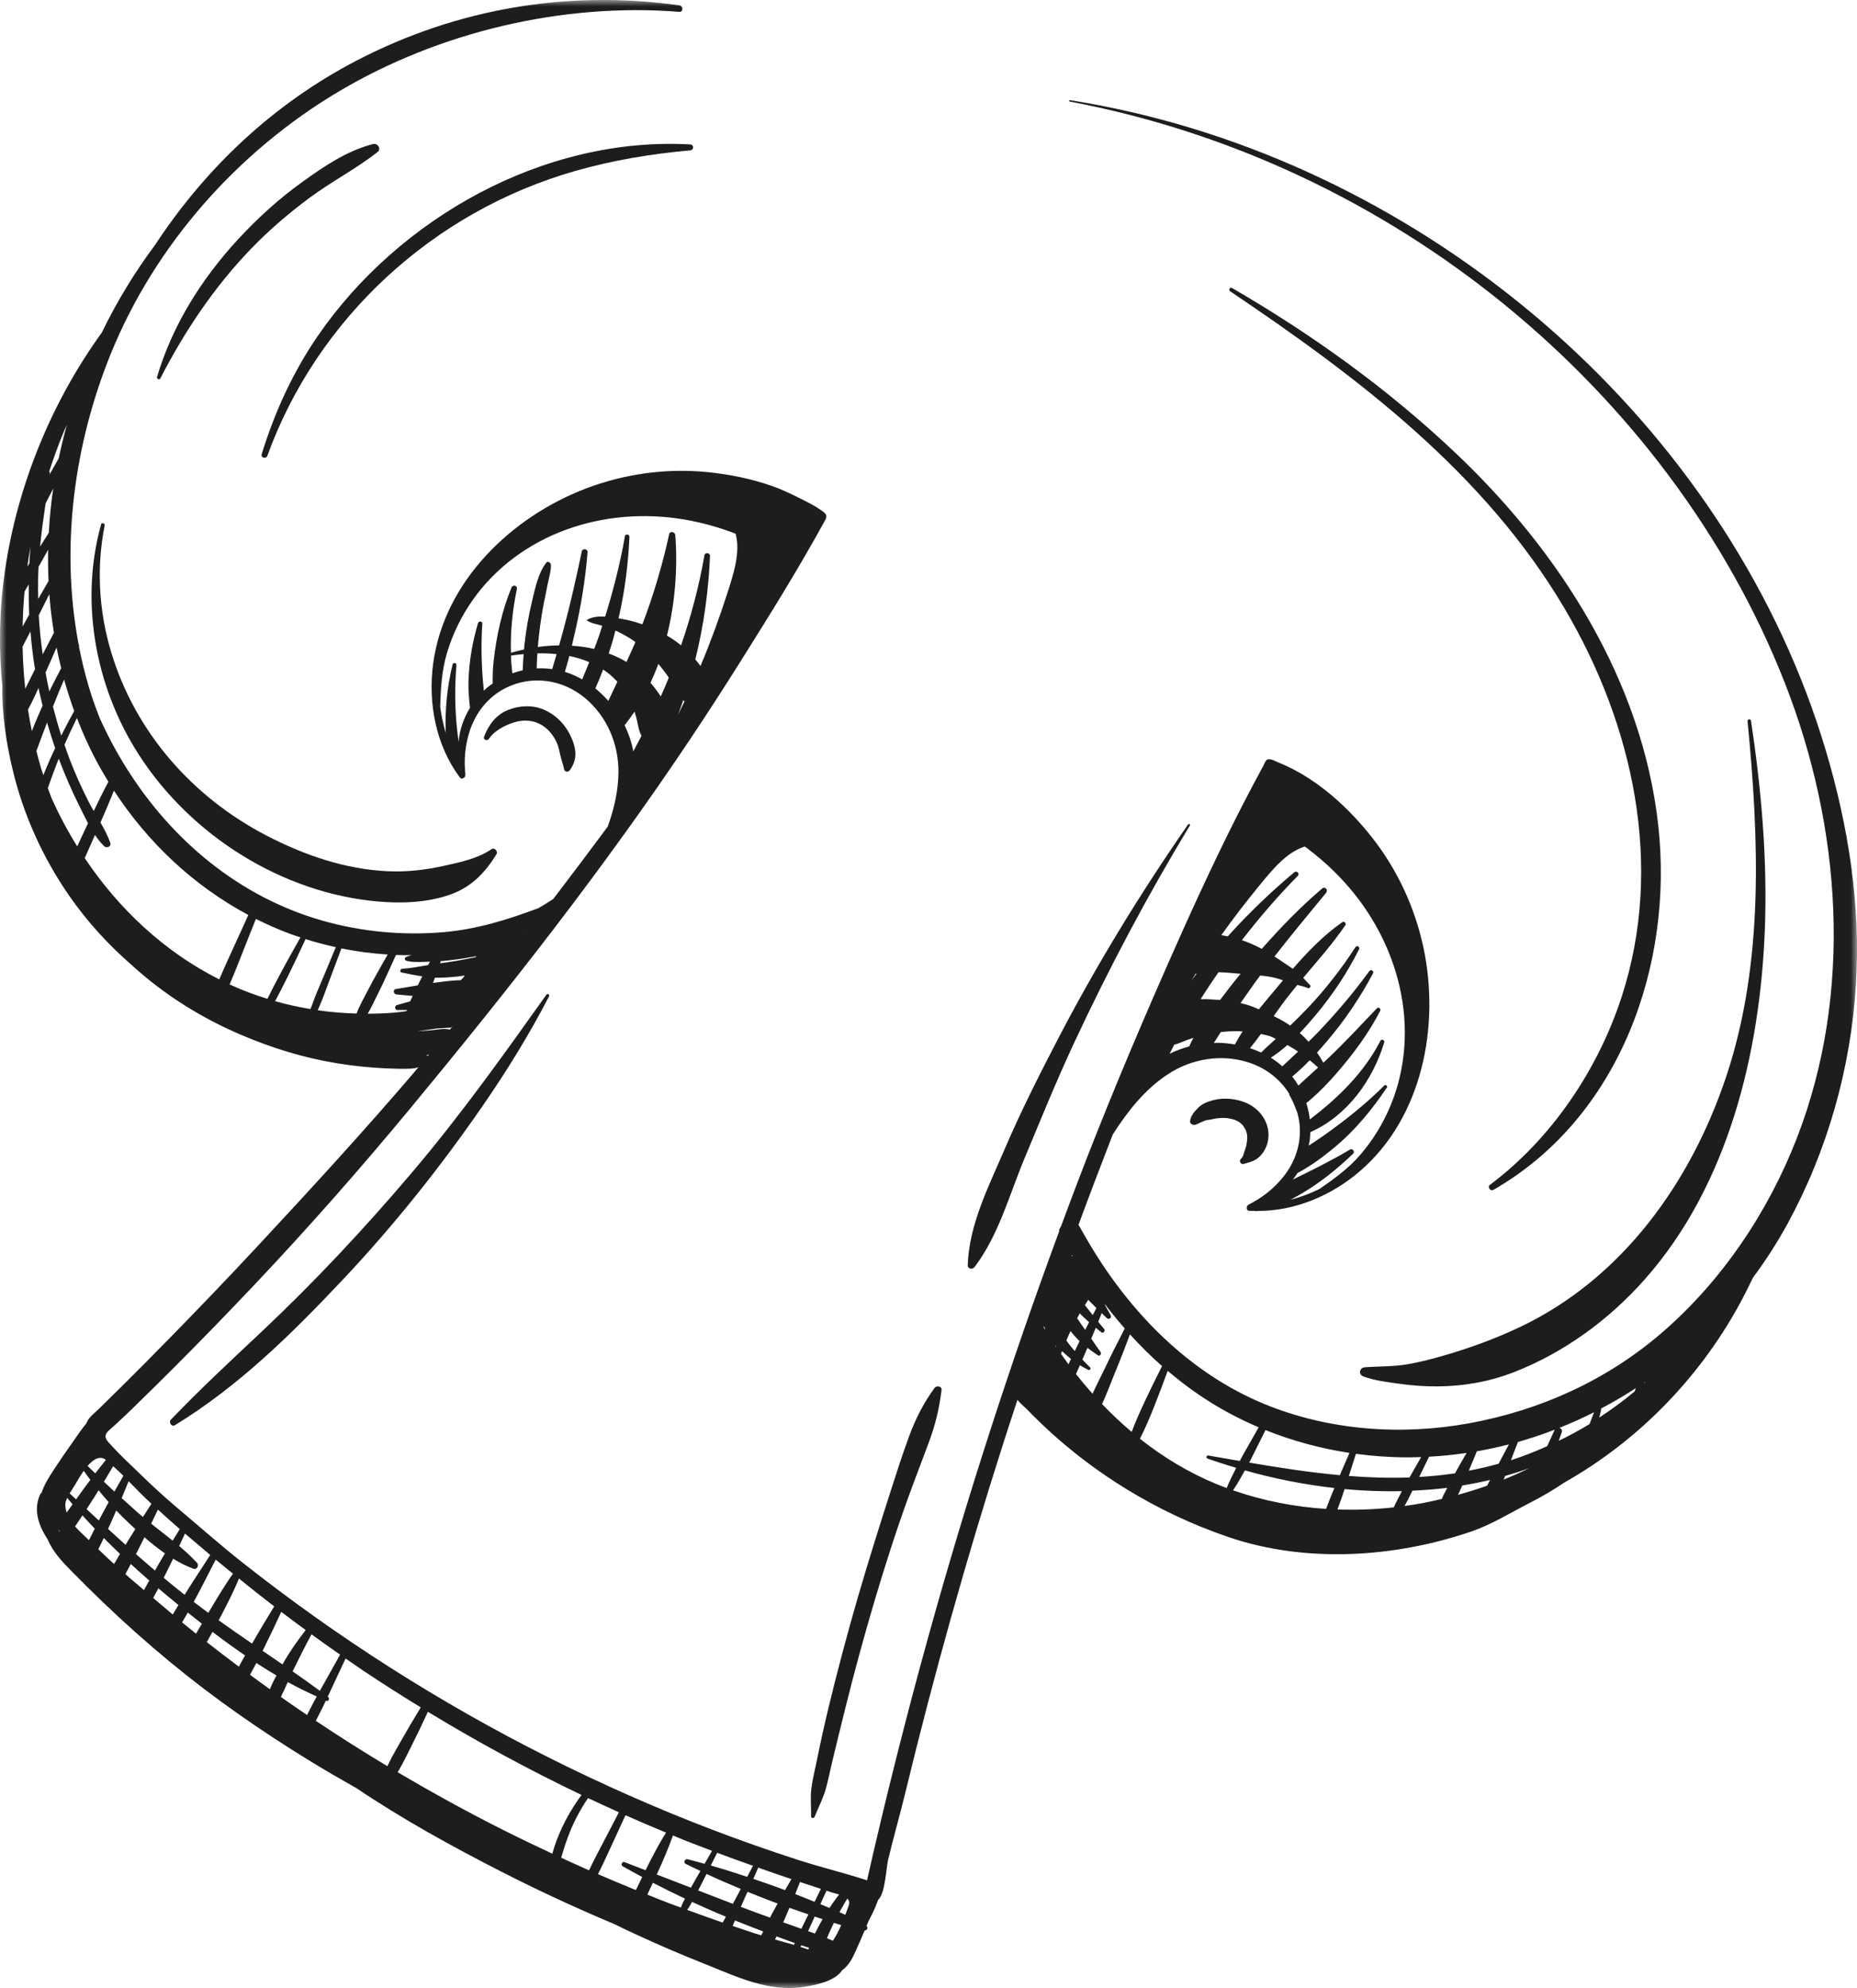
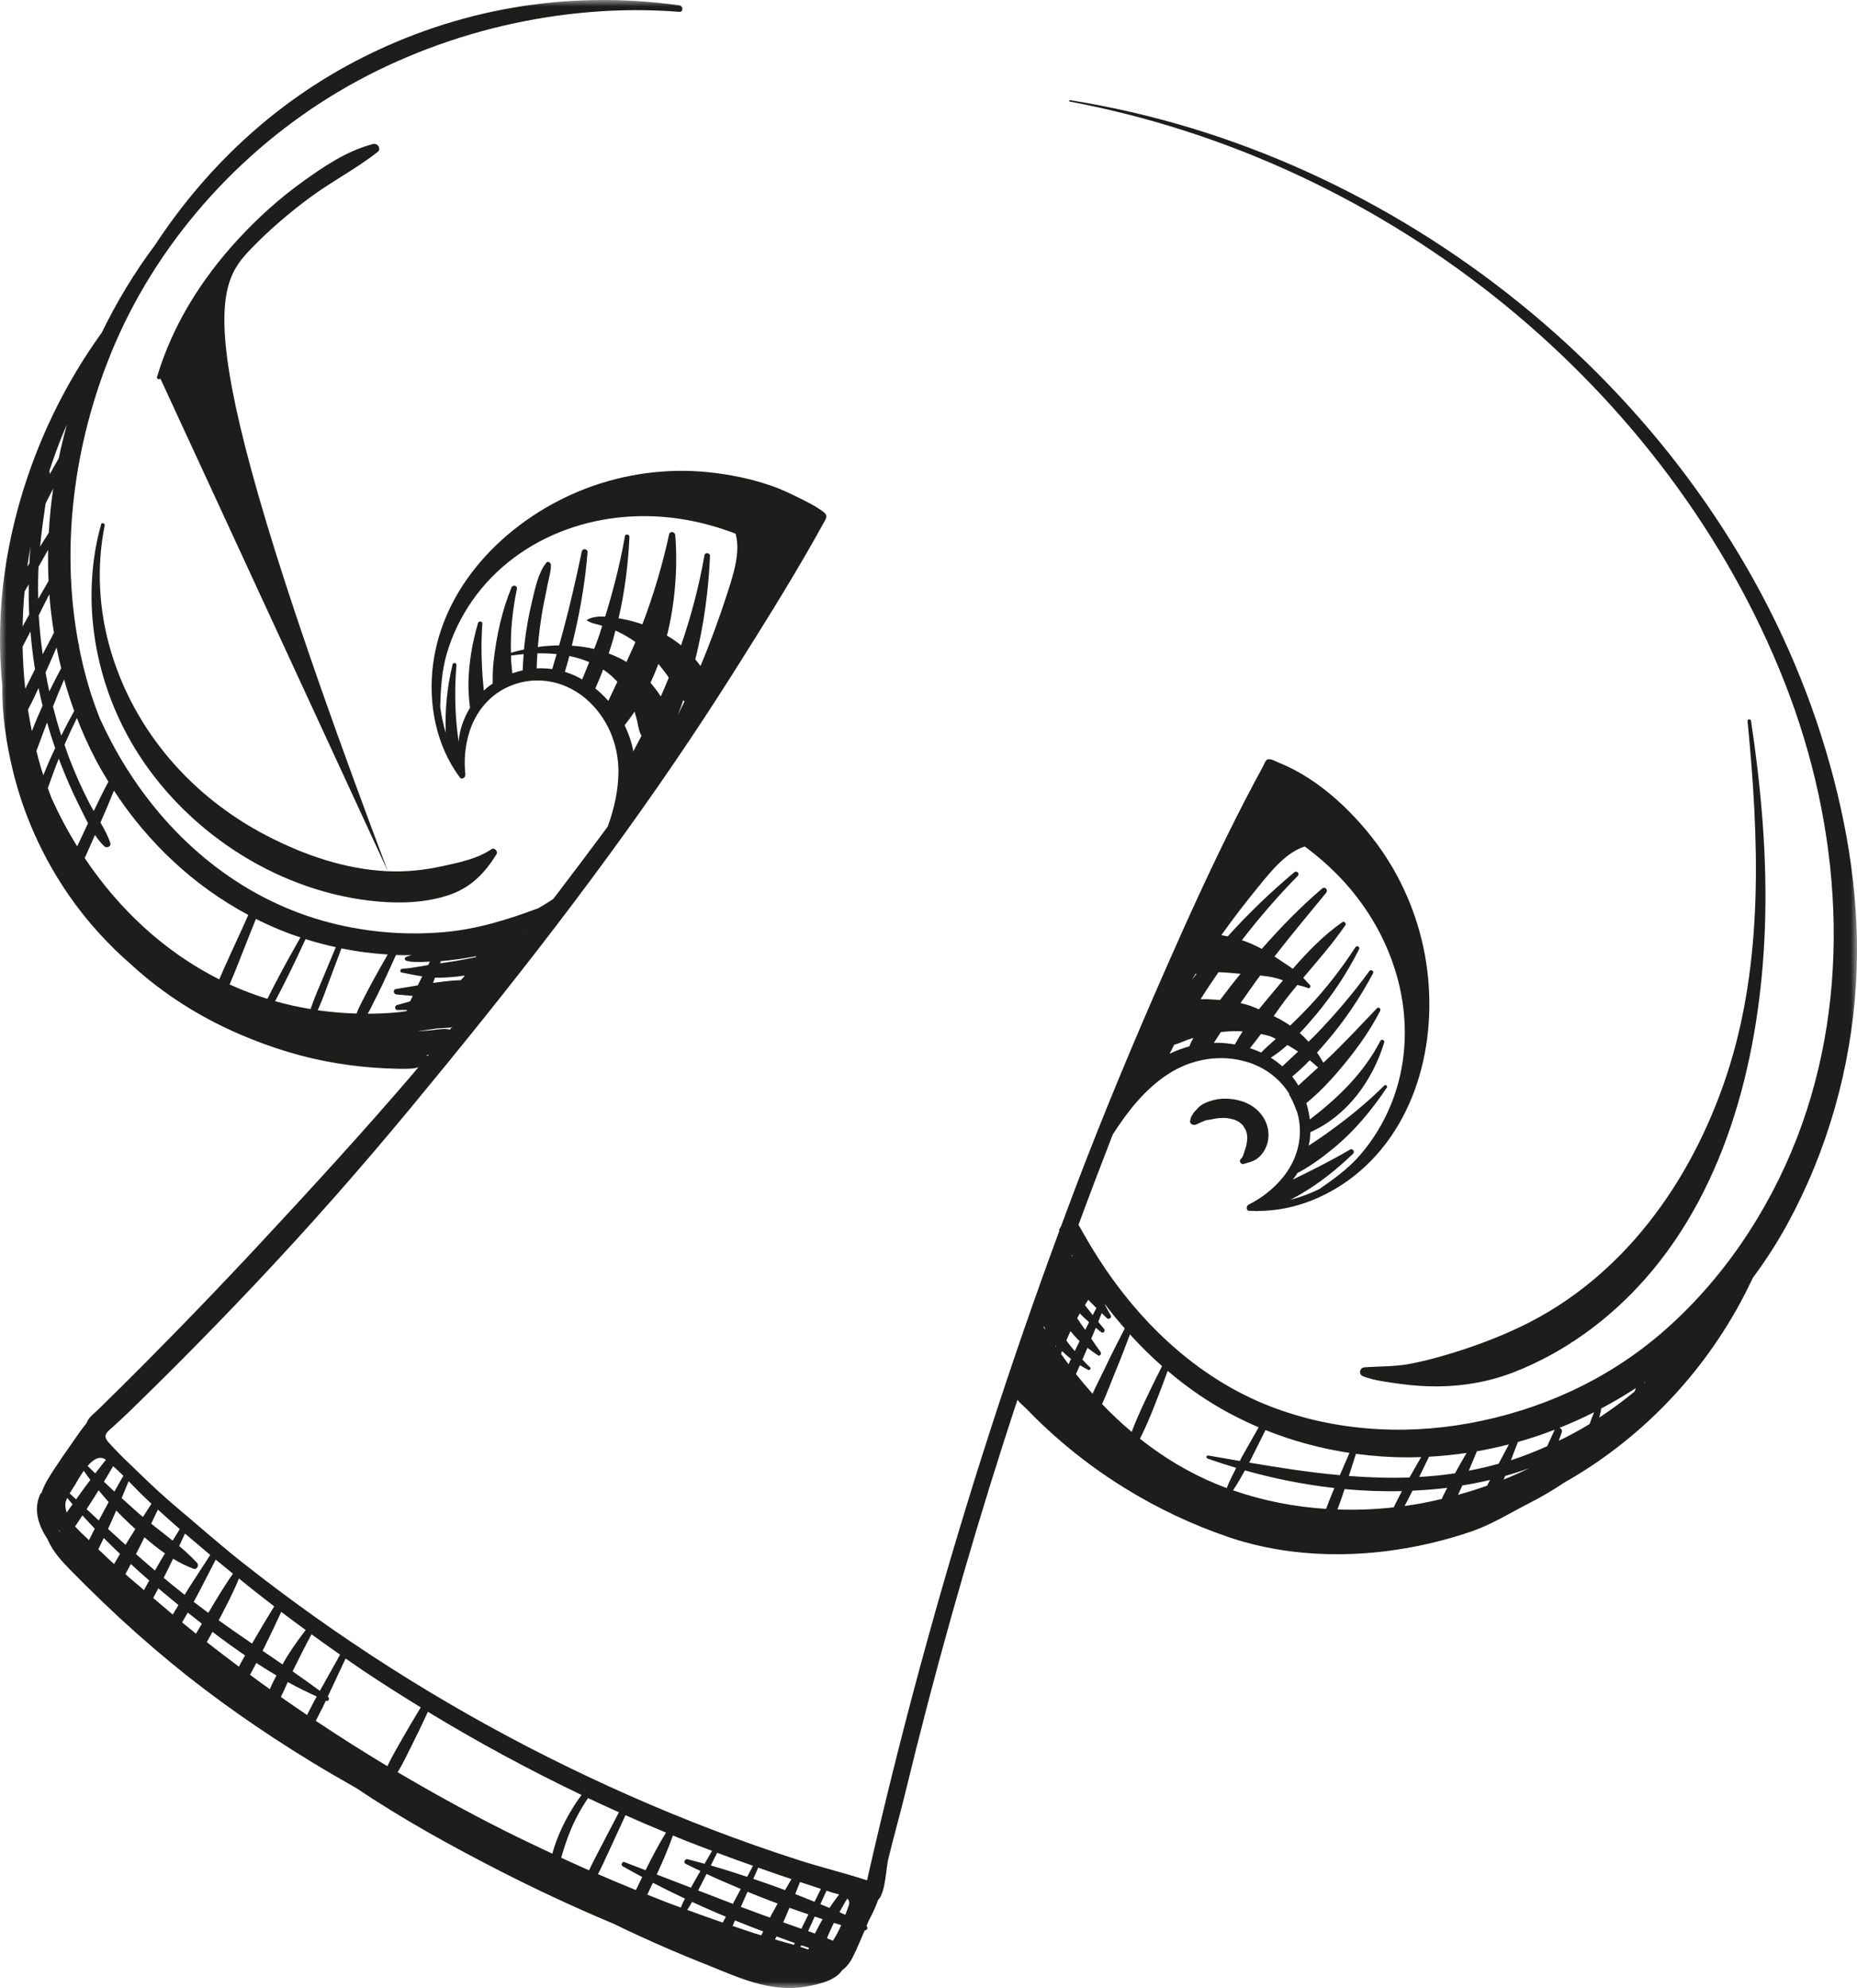
<svg xmlns="http://www.w3.org/2000/svg" xmlns:xlink="http://www.w3.org/1999/xlink" width="142" height="152" viewBox="0 0 142 152">
  <defs>
    <polygon id="a" points="0 0 142 0 142 152 0 152" />
  </defs>
  <g fill="none" fill-rule="evenodd">
    <mask id="b" fill="#fff">
      <use xlink:href="#a" />
    </mask>
    <path fill="#1D1D1B" d="M125.7,105.756 C125.705,105.741 125.71,105.726 125.715,105.711 C125.759,105.681 125.803,105.653 125.846,105.623 C125.797,105.667 125.749,105.712 125.7,105.756 L125.7,105.756 Z M124.993,106.39 C124.129,107.114 123.221,107.77 122.29,108.385 C122.336,108.196 122.382,108.008 122.429,107.82 C122.441,107.773 122.436,107.733 122.425,107.697 C123.337,107.215 124.227,106.694 125.092,106.131 C125.059,106.217 125.026,106.303 124.993,106.39 L124.993,106.39 Z M121.549,108.879 C120.785,109.349 119.995,109.77 119.19,110.163 C119.268,109.943 119.347,109.722 119.425,109.501 C119.479,109.35 119.382,109.22 119.255,109.164 C120.151,108.806 121.032,108.413 121.892,107.977 C121.778,108.278 121.663,108.579 121.549,108.879 L121.549,108.879 Z M118.307,110.573 C117.404,110.976 116.483,111.343 115.536,111.647 C115.709,111.179 115.892,110.713 116.076,110.249 C117.029,109.98 117.966,109.664 118.887,109.309 C118.693,109.73 118.501,110.152 118.307,110.573 L118.307,110.573 Z M114.982,113.122 C115.017,113.031 115.055,112.941 115.09,112.849 C115.715,112.672 116.334,112.473 116.945,112.252 C116.301,112.564 115.647,112.855 114.982,113.122 L114.982,113.122 Z M112.312,112.447 C112.521,111.953 112.73,111.459 112.931,110.962 C113.757,110.818 114.574,110.641 115.382,110.433 C115.123,110.927 114.862,111.42 114.596,111.911 C113.847,112.121 113.086,112.3 112.312,112.447 L112.312,112.447 Z M113.715,113.593 C112.984,113.851 112.243,114.083 111.492,114.288 C111.602,114.05 111.713,113.813 111.821,113.575 C112.534,113.458 113.242,113.319 113.942,113.153 C113.867,113.299 113.79,113.445 113.715,113.593 L113.715,113.593 Z M108.52,112.924 C108.771,112.408 109.023,111.892 109.275,111.376 C110.242,111.324 111.2,111.227 112.147,111.087 C111.843,111.603 111.548,112.121 111.263,112.645 C110.349,112.783 109.434,112.871 108.52,112.924 L108.52,112.924 Z M110.338,114.398 C110.305,114.467 110.283,114.537 110.253,114.605 C109.737,114.725 109.219,114.844 108.695,114.94 C108.267,115.018 107.836,115.084 107.404,115.143 C107.62,114.754 107.82,114.359 108.008,113.972 C108.899,113.93 109.787,113.866 110.667,113.755 C110.555,113.968 110.443,114.181 110.338,114.398 L110.338,114.398 Z M106.724,114.936 C106.674,115.037 106.626,115.144 106.577,115.248 C105.15,115.406 103.71,115.461 102.273,115.411 C102.399,115.062 102.528,114.714 102.648,114.364 C102.707,114.194 102.759,114.022 102.816,113.852 C104.275,113.986 105.74,114.043 107.201,114.007 C107.039,114.315 106.879,114.626 106.724,114.936 L106.724,114.936 Z M101.911,114.067 C101.733,114.497 101.568,114.933 101.401,115.367 C98.978,115.209 96.579,114.744 94.289,113.945 C94.483,113.664 94.661,113.366 94.823,113.08 C94.948,112.862 95.074,112.642 95.198,112.422 C97.412,113.049 99.709,113.508 102.037,113.769 C101.996,113.869 101.952,113.967 101.911,114.067 L101.911,114.067 Z M93.805,113.772 C93.545,113.676 93.286,113.577 93.029,113.471 C90.907,112.599 88.95,111.415 87.168,110.002 C87.589,109.177 87.945,108.321 88.293,107.446 C88.641,106.573 88.968,105.693 89.289,104.813 C90.064,105.469 90.869,106.091 91.709,106.661 C93.137,107.631 94.661,108.452 96.249,109.128 C95.847,109.833 95.444,110.538 95.045,111.245 C94.96,111.395 94.882,111.55 94.802,111.703 C94.001,111.564 93.201,111.423 92.404,111.285 C92.253,111.258 92.193,111.463 92.34,111.516 C93.056,111.773 93.79,112.007 94.53,112.229 C94.443,112.402 94.356,112.575 94.27,112.748 C94.109,113.073 93.939,113.42 93.805,113.772 L93.805,113.772 Z M84.273,107.35 C84.654,106.528 84.964,105.66 85.297,104.859 C85.687,103.924 86.047,102.975 86.405,102.025 C87.178,102.877 87.996,103.689 88.86,104.449 C88.413,105.335 87.971,106.225 87.549,107.126 C87.183,107.908 86.834,108.685 86.536,109.479 C85.745,108.813 84.99,108.101 84.273,107.35 L84.273,107.35 Z M82.277,105.057 C82.378,104.832 82.479,104.608 82.578,104.38 C82.781,104.507 82.989,104.625 83.208,104.732 C83.321,104.788 83.463,104.644 83.357,104.547 C83.152,104.36 82.962,104.15 82.767,103.948 C82.888,103.668 83.009,103.388 83.131,103.109 C83.139,103.09 83.147,103.071 83.154,103.053 C83.408,103.247 83.67,103.434 83.943,103.617 C84.113,103.731 84.255,103.497 84.15,103.357 C83.906,103.03 83.676,102.69 83.447,102.351 C83.563,102.074 83.682,101.798 83.794,101.519 C83.936,101.634 84.071,101.752 84.218,101.863 C84.375,101.983 84.543,101.739 84.425,101.603 C84.273,101.428 84.127,101.247 83.979,101.066 C84.067,100.844 84.154,100.62 84.242,100.397 C84.375,100.525 84.507,100.652 84.639,100.781 C84.786,100.924 85.037,100.753 84.933,100.565 C84.785,100.298 84.638,100.032 84.49,99.765 C84.495,99.752 84.5,99.741 84.505,99.728 C84.588,99.838 84.669,99.95 84.753,100.059 C85.154,100.577 85.575,101.081 86.007,101.574 C85.502,102.554 84.998,103.534 84.529,104.529 C84.217,105.188 83.86,105.867 83.543,106.561 C83.106,106.072 82.682,105.571 82.277,105.057 L82.277,105.057 Z M81.542,102.49 C81.642,102.248 81.748,102.01 81.859,101.773 C82.077,102.041 82.305,102.304 82.554,102.544 C82.501,102.654 82.443,102.762 82.39,102.873 C82.322,103.017 82.253,103.16 82.184,103.302 C81.961,103.036 81.737,102.769 81.542,102.49 L81.542,102.49 Z M81.706,104.31 C81.51,104.047 81.32,103.781 81.132,103.514 C81.16,103.443 81.187,103.373 81.215,103.302 C81.431,103.518 81.659,103.714 81.896,103.901 C81.831,104.036 81.77,104.174 81.706,104.31 L81.706,104.31 Z M81.972,95.947 C81.986,95.97 82,95.994 82.014,96.017 C82.012,96.017 82.012,96.017 82.011,96.017 C81.987,96.027 81.97,96.043 81.948,96.055 C81.956,96.019 81.965,95.983 81.972,95.947 L81.972,95.947 Z M82.566,100.421 C82.795,100.654 83.034,100.874 83.278,101.09 C83.177,101.286 83.083,101.484 82.984,101.681 C82.775,101.386 82.566,101.092 82.369,100.788 C82.436,100.667 82.496,100.541 82.566,100.421 L82.566,100.421 Z M83.217,99.38 C83.42,99.594 83.629,99.802 83.84,100.008 C83.746,100.189 83.651,100.369 83.556,100.55 C83.355,100.296 83.155,100.041 82.959,99.783 C83.045,99.649 83.13,99.513 83.217,99.38 L83.217,99.38 Z M96.769,109.34 C98.831,110.167 100.993,110.751 103.19,111.085 C102.942,111.651 102.699,112.22 102.455,112.787 C100.135,112.577 97.821,112.218 95.519,111.826 C95.558,111.751 95.601,111.677 95.639,111.602 C96.019,110.849 96.393,110.094 96.769,109.34 L96.769,109.34 Z M107.616,111.425 C107.968,111.425 108.32,111.416 108.671,111.404 C108.375,111.924 108.078,112.444 107.78,112.964 C106.234,113.019 104.687,112.968 103.144,112.848 C103.324,112.284 103.507,111.721 103.684,111.156 C104.989,111.331 106.304,111.424 107.616,111.425 L107.616,111.425 Z M80.76,102.971 C80.738,102.938 80.716,102.906 80.695,102.873 C80.721,102.89 80.745,102.913 80.776,102.919 C80.77,102.936 80.766,102.954 80.76,102.971 L80.76,102.971 Z M79.906,101.64 C79.865,101.574 79.823,101.509 79.784,101.443 C79.799,101.436 79.815,101.434 79.829,101.425 C79.862,101.485 79.891,101.547 79.924,101.606 L79.906,101.64 Z M64.893,145.718 C64.813,145.931 64.73,146.163 64.64,146.399 C64.491,146.331 64.34,146.268 64.189,146.202 C64.333,145.939 64.479,145.678 64.63,145.421 C64.681,145.333 64.74,145.245 64.796,145.157 C64.928,145.289 64.986,145.465 64.893,145.718 L64.893,145.718 Z M63.686,148.383 C63.536,148.315 63.385,148.25 63.232,148.187 C63.385,147.828 63.543,147.471 63.714,147.12 C63.731,147.085 63.75,147.051 63.768,147.015 C63.953,147.074 64.137,147.134 64.324,147.189 C64.141,147.613 63.93,148.025 63.686,148.383 L63.686,148.383 Z M62.731,145.588 L63.201,144.557 C63.369,144.61 63.534,144.668 63.703,144.72 C63.841,144.761 64.004,144.8 64.165,144.847 C64.114,144.915 64.062,144.985 64.012,145.05 C63.806,145.319 63.612,145.594 63.427,145.877 C63.306,145.826 63.184,145.774 63.064,145.724 C62.954,145.678 62.842,145.634 62.731,145.588 L62.731,145.588 Z M62.314,147.835 C62.14,147.771 61.965,147.71 61.792,147.649 C61.883,147.45 61.974,147.251 62.065,147.052 C62.143,146.879 62.222,146.707 62.3,146.535 C62.375,146.56 62.449,146.587 62.525,146.611 C62.649,146.652 62.775,146.693 62.901,146.735 C62.704,147.078 62.503,147.451 62.314,147.835 L62.314,147.835 Z M61.812,149.056 C61.61,148.993 61.408,148.923 61.21,148.854 C61.231,148.814 61.252,148.773 61.272,148.732 C61.464,148.798 61.661,148.858 61.856,148.92 C61.841,148.966 61.827,149.01 61.812,149.056 L61.812,149.056 Z M59.888,146.974 C59.922,146.897 59.962,146.822 59.995,146.745 C60.124,146.454 60.243,146.16 60.366,145.867 C60.848,146.039 61.331,146.207 61.816,146.37 C61.749,146.508 61.681,146.645 61.615,146.782 C61.503,147.011 61.389,147.24 61.278,147.469 C61.168,147.43 61.056,147.391 60.947,147.352 C60.595,147.225 60.241,147.1 59.888,146.974 L59.888,146.974 Z M60.712,148.699 C60.23,148.562 59.749,148.428 59.268,148.29 C59.307,148.211 59.341,148.131 59.38,148.052 C59.693,148.166 60.004,148.286 60.317,148.397 C60.467,148.45 60.622,148.504 60.776,148.558 C60.754,148.605 60.733,148.652 60.712,148.699 L60.712,148.699 Z M58.884,146.616 C58.138,146.349 57.393,146.076 56.652,145.794 C56.707,145.666 56.763,145.538 56.819,145.41 C56.93,145.152 57.049,144.897 57.161,144.64 C57.782,144.893 58.407,145.141 59.039,145.381 C59.18,145.435 59.323,145.484 59.465,145.537 C59.317,145.806 59.165,146.071 59.02,146.343 C58.971,146.432 58.931,146.526 58.884,146.616 L58.884,146.616 Z M58.212,147.971 C58.038,147.917 57.862,147.868 57.688,147.812 C57.13,147.632 56.577,147.437 56.021,147.25 C56.084,147.112 56.142,146.972 56.203,146.833 C56.919,147.119 57.638,147.401 58.359,147.675 C58.312,147.774 58.259,147.871 58.212,147.971 L58.212,147.971 Z M55.342,146.852 C55.323,146.891 55.294,146.941 55.263,146.994 C54.354,146.681 53.449,146.356 52.546,146.023 C52.687,145.831 52.806,145.623 52.92,145.415 C53.772,145.808 54.633,146.187 55.508,146.546 C55.454,146.648 55.396,146.749 55.342,146.852 L55.342,146.852 Z M52.067,145.848 C51.748,145.728 51.426,145.617 51.108,145.495 C50.569,145.29 50.034,145.07 49.499,144.856 C49.644,144.552 49.785,144.249 49.925,143.95 C50.735,144.373 51.553,144.774 52.378,145.164 C52.261,145.385 52.148,145.611 52.067,145.848 L52.067,145.848 Z M47.618,142.693 C48.113,142.975 48.611,143.243 49.109,143.512 C48.949,143.84 48.785,144.171 48.623,144.509 C47.652,144.115 46.685,143.708 45.724,143.292 C45.994,142.775 46.237,142.24 46.481,141.712 C46.933,140.738 47.382,139.763 47.829,138.787 C48.857,139.243 49.89,139.686 50.928,140.115 C50.354,141.044 49.848,142.011 49.365,142.992 C48.829,142.785 48.292,142.579 47.755,142.372 C47.568,142.3 47.448,142.596 47.618,142.693 L47.618,142.693 Z M42.913,142.037 C42.933,141.968 42.951,141.899 42.973,141.83 C43.152,141.228 43.35,140.627 43.586,140.046 C43.952,139.141 44.419,138.283 44.967,137.476 C45.751,137.847 46.538,138.208 47.327,138.563 C46.842,139.491 46.357,140.418 45.875,141.348 C45.594,141.89 45.301,142.439 45.045,143.002 C44.33,142.689 43.622,142.363 42.913,142.037 L42.913,142.037 Z M42.239,141.729 C40.995,141.149 39.756,140.557 38.53,139.941 C35.773,138.556 33.066,137.068 30.408,135.498 C30.445,135.433 30.485,135.37 30.522,135.306 C30.857,134.736 31.139,134.134 31.438,133.545 C31.884,132.663 32.306,131.773 32.72,130.879 C36.527,133.194 40.449,135.316 44.468,137.237 C43.884,138.032 43.374,138.88 42.959,139.776 C42.68,140.378 42.439,140.991 42.263,141.632 C42.254,141.664 42.248,141.697 42.239,141.729 L42.239,141.729 Z M29.622,135.038 C27.769,133.927 25.946,132.769 24.148,131.571 C24.318,131.24 24.491,130.91 24.655,130.578 C24.746,130.395 24.83,130.209 24.918,130.025 C24.93,130.029 24.942,130.035 24.953,130.04 C25.141,130.119 25.222,129.838 25.084,129.734 C25.077,129.729 25.07,129.724 25.063,129.719 C25.523,128.749 25.969,127.771 26.428,126.802 C26.866,127.104 27.299,127.413 27.739,127.709 C29.198,128.686 30.679,129.624 32.174,130.542 C31.663,131.383 31.159,132.228 30.675,133.087 C30.352,133.663 30.011,134.233 29.724,134.827 C29.69,134.897 29.656,134.968 29.622,135.038 L29.622,135.038 Z M23.478,131.126 C22.805,130.672 22.14,130.209 21.476,129.743 C21.667,129.372 21.836,128.987 22.004,128.605 C22.729,129.006 23.471,129.371 24.222,129.71 C24.139,129.862 24.051,130.013 23.97,130.166 C23.802,130.484 23.641,130.805 23.478,131.126 L23.478,131.126 Z M20.634,129.155 C20.123,128.791 19.62,128.417 19.114,128.046 C19.137,128.005 19.163,127.967 19.186,127.926 C19.329,127.668 19.466,127.408 19.602,127.147 C20.108,127.478 20.621,127.795 21.14,128.102 C20.957,128.443 20.781,128.794 20.634,129.155 L20.634,129.155 Z M18.269,127.429 C17.442,126.814 16.625,126.187 15.813,125.553 C15.961,125.293 16.107,125.032 16.249,124.769 C17.063,125.388 17.894,125.991 18.741,126.571 C18.578,126.852 18.417,127.138 18.269,127.429 L18.269,127.429 Z M14.989,124.907 C14.631,124.623 14.276,124.336 13.925,124.046 C14.033,123.866 14.135,123.682 14.236,123.504 C14.276,123.432 14.316,123.361 14.357,123.29 C14.714,123.576 15.074,123.861 15.438,124.145 C15.286,124.398 15.138,124.653 14.989,124.907 L14.989,124.907 Z M13.496,122.968 C13.403,123.123 13.305,123.282 13.208,123.443 C12.709,123.022 12.212,122.6 11.717,122.177 C11.849,121.931 11.982,121.685 12.108,121.436 C12.616,121.869 13.129,122.295 13.646,122.716 C13.596,122.8 13.546,122.884 13.496,122.968 L13.496,122.968 Z M11.009,121.573 C10.661,121.276 10.312,120.979 9.96,120.683 C9.833,120.577 9.713,120.464 9.589,120.355 C9.612,120.312 9.636,120.266 9.657,120.227 C9.776,120.015 9.888,119.796 10.003,119.579 C10.467,120.006 10.936,120.428 11.413,120.843 C11.275,121.085 11.143,121.329 11.009,121.573 L11.009,121.573 Z M8.723,119.581 C8.315,119.212 7.914,118.834 7.519,118.452 C7.662,118.166 7.8,117.879 7.936,117.592 C8.344,118.003 8.758,118.408 9.178,118.807 C9.023,119.064 8.87,119.321 8.723,119.581 L8.723,119.581 Z M6.803,117.761 C6.734,117.696 6.666,117.629 6.598,117.563 C6.323,117.305 6.015,117.02 5.742,116.707 C5.799,116.621 5.859,116.529 5.912,116.454 C6.046,116.26 6.175,116.063 6.304,115.865 C6.613,116.207 6.928,116.545 7.246,116.878 C7.097,117.172 6.946,117.465 6.803,117.761 L6.803,117.761 Z M5.099,115.646 C5.032,115.445 4.99,115.237 4.995,115.015 C4.998,114.866 5.057,114.697 5.138,114.523 C5.276,114.687 5.411,114.853 5.55,115.015 C5.399,115.225 5.246,115.434 5.099,115.646 L5.099,115.646 Z M4.534,117.066 C4.501,117.026 4.473,116.984 4.44,116.943 C4.499,116.997 4.559,117.049 4.618,117.103 C4.591,117.09 4.56,117.081 4.534,117.066 L4.534,117.066 Z M5.766,113.481 C5.893,113.262 6.122,112.849 6.406,112.453 C6.573,112.686 6.736,112.922 6.909,113.151 C6.719,113.403 6.525,113.653 6.341,113.91 C6.167,114.153 5.995,114.397 5.819,114.639 C5.655,114.486 5.49,114.332 5.325,114.178 C5.48,113.92 5.655,113.672 5.766,113.481 L5.766,113.481 Z M8.096,111.617 C7.823,111.958 7.551,112.302 7.284,112.648 C7.089,112.459 6.89,112.273 6.698,112.081 C7.127,111.586 7.631,111.256 8.096,111.617 L8.096,111.617 Z M8.652,112.1 C8.92,112.338 9.183,112.58 9.432,112.837 C9.203,113.238 8.973,113.638 8.748,114.042 C8.478,113.794 8.214,113.541 7.947,113.289 C8.187,112.895 8.421,112.498 8.652,112.1 L8.652,112.1 Z M7.644,116.083 C7.614,116.14 7.588,116.197 7.559,116.253 C7.246,115.965 6.933,115.676 6.622,115.386 C6.793,115.12 6.964,114.853 7.136,114.587 C7.276,114.375 7.405,114.156 7.541,113.942 C7.79,114.25 8.048,114.55 8.312,114.847 C8.088,115.258 7.86,115.667 7.644,116.083 L7.644,116.083 Z M8.492,116.393 C8.629,116.093 8.756,115.789 8.888,115.488 C9.228,115.846 9.579,116.194 9.942,116.531 C10.076,116.656 10.213,116.782 10.35,116.907 C10.187,117.167 10.021,117.423 9.861,117.684 C9.774,117.826 9.687,117.969 9.6,118.112 C9.151,117.71 8.704,117.305 8.259,116.898 C8.337,116.729 8.415,116.562 8.492,116.393 L8.492,116.393 Z M11.576,114.973 C11.577,114.974 11.579,114.975 11.58,114.976 C11.363,115.312 11.146,115.648 10.93,115.984 C10.829,115.899 10.726,115.814 10.626,115.728 C10.179,115.338 9.743,114.937 9.302,114.54 C9.483,114.111 9.662,113.681 9.838,113.25 C10.405,113.835 10.976,114.416 11.576,114.973 L11.576,114.973 Z M13.747,116.91 C13.564,117.203 13.384,117.498 13.203,117.793 C12.659,117.355 12.102,116.929 11.557,116.495 C11.731,116.137 11.903,115.778 12.076,115.419 C12.629,115.921 13.182,116.421 13.747,116.91 L13.747,116.91 Z M11.848,120.078 C11.36,119.664 10.878,119.244 10.397,118.821 C10.504,118.612 10.609,118.405 10.715,118.197 C10.827,117.976 10.934,117.753 11.045,117.532 C11.545,117.968 12.068,118.388 12.614,118.769 C12.355,119.202 12.098,119.637 11.848,120.078 L11.848,120.078 Z M16.076,118.887 C15.57,119.666 15.066,120.446 14.561,121.224 C14.409,121.459 14.263,121.697 14.117,121.934 C13.577,121.509 13.044,121.075 12.516,120.635 C12.519,120.629 12.523,120.622 12.526,120.616 C12.771,120.138 13.004,119.656 13.237,119.174 C13.738,119.479 14.256,119.745 14.799,119.942 C15.062,120.037 15.239,119.678 15.068,119.491 C14.646,119.032 14.181,118.609 13.7,118.203 C13.849,117.886 13.997,117.57 14.144,117.252 C14.784,117.801 15.429,118.346 16.076,118.887 L16.076,118.887 Z M16.708,119.417 C17.073,119.723 17.447,120.017 17.815,120.319 C17.133,121.28 16.535,122.301 15.93,123.315 C15.555,123.039 15.183,122.758 14.813,122.475 C14.965,122.199 15.115,121.924 15.259,121.644 C15.672,120.843 16.084,120.041 16.496,119.241 C16.567,119.3 16.638,119.359 16.708,119.417 L16.708,119.417 Z M20.968,122.821 C20.424,123.707 19.886,124.596 19.369,125.499 C19.338,125.553 19.303,125.609 19.272,125.664 C18.417,125.079 17.564,124.488 16.721,123.885 C17.274,122.839 17.826,121.787 18.269,120.689 C19.161,121.411 20.059,122.121 20.968,122.821 L20.968,122.821 Z M23.373,124.629 C22.729,125.467 22.111,126.338 21.602,127.257 C21.096,126.908 20.588,126.561 20.079,126.216 C20.13,126.115 20.181,126.016 20.232,125.915 C20.673,125.03 21.092,124.135 21.507,123.238 C22.124,123.708 22.748,124.169 23.373,124.629 L23.373,124.629 Z M26.011,126.514 C26.005,126.523 25.997,126.528 25.991,126.538 C25.485,127.453 24.966,128.362 24.46,129.277 C23.772,128.772 23.078,128.276 22.377,127.79 C22.396,127.752 22.413,127.711 22.431,127.674 C22.888,126.761 23.33,125.849 23.821,124.956 C24.545,125.483 25.275,126.002 26.011,126.514 L26.011,126.514 Z M52.276,140.675 C52.996,140.964 53.725,141.232 54.45,141.509 L53.876,142.501 C53.445,142.382 53.014,142.261 52.577,142.151 C52.375,142.101 52.227,142.401 52.427,142.502 C52.803,142.691 53.181,142.87 53.56,143.05 C53.423,143.286 53.287,143.522 53.151,143.758 C53.042,143.946 52.941,144.139 52.835,144.328 C51.963,143.992 51.09,143.657 50.218,143.32 C50.671,142.341 51.099,141.353 51.457,140.335 C51.731,140.446 52.001,140.566 52.276,140.675 L52.276,140.675 Z M56.646,144.424 C56.527,144.646 56.412,144.872 56.292,145.094 C56.208,145.249 56.125,145.406 56.04,145.562 C55.153,145.222 54.268,144.88 53.383,144.538 C53.474,144.359 53.572,144.183 53.662,144.002 C53.783,143.76 53.905,143.518 54.026,143.276 C54.892,143.68 55.766,144.058 56.646,144.424 L56.646,144.424 Z M54.839,141.658 C55.748,142 56.662,142.331 57.58,142.653 C57.432,142.935 57.283,143.216 57.134,143.497 C56.212,143.19 55.287,142.896 54.352,142.629 C54.514,142.305 54.676,141.981 54.839,141.658 L54.839,141.658 Z M57.983,142.794 C58.562,142.995 59.139,143.207 59.721,143.401 C59.988,143.489 60.255,143.582 60.521,143.671 C60.357,143.953 60.19,144.233 60.029,144.516 C59.891,144.465 59.756,144.409 59.617,144.359 C58.944,144.114 58.273,143.88 57.601,143.652 C57.728,143.366 57.854,143.079 57.983,142.794 L57.983,142.794 Z M61.174,143.893 C61.705,144.073 62.239,144.245 62.772,144.417 C62.61,144.747 62.449,145.076 62.288,145.405 C61.797,145.203 61.304,145.007 60.81,144.814 C60.935,144.509 61.053,144.2 61.174,143.893 L61.174,143.893 Z M31.886,78.854 C32.39,78.782 32.895,78.709 33.399,78.636 C33.736,78.616 34.071,78.592 34.406,78.572 C34.497,78.566 34.56,78.522 34.602,78.462 L34.612,78.46 C34.54,78.548 34.466,78.633 34.394,78.721 C33.968,78.616 33.515,78.712 32.981,78.77 C32.616,78.809 32.251,78.825 31.886,78.854 L31.886,78.854 Z M31.417,76.442 C31.401,76.48 31.382,76.52 31.365,76.561 C31.027,76.651 30.69,76.75 30.354,76.845 C30.149,76.903 30.174,77.225 30.398,77.224 C30.636,77.222 30.874,77.221 31.112,77.22 C31.105,77.248 31.1,77.277 31.093,77.305 C30.814,77.342 30.538,77.391 30.254,77.415 C29.544,77.477 28.832,77.504 28.119,77.507 C28.223,77.326 28.321,77.14 28.418,76.947 C28.697,76.387 28.984,75.831 29.25,75.264 C29.6,74.518 29.938,73.766 30.279,73.015 C30.677,73.03 31.076,73.032 31.476,73.027 C31.324,73.07 31.172,73.111 31.027,73.184 C30.91,73.242 30.941,73.413 31.057,73.449 C31.465,73.574 31.881,73.547 32.305,73.546 C32.495,73.545 32.684,73.531 32.873,73.524 C32.826,73.612 32.783,73.7 32.737,73.788 C32.078,73.9 31.421,74.025 30.754,74.071 C30.602,74.082 30.543,74.319 30.714,74.355 C31.239,74.463 31.763,74.569 32.292,74.649 C32.257,74.72 32.218,74.789 32.183,74.859 C32.106,75.019 32.027,75.178 31.947,75.337 C31.387,75.434 30.826,75.532 30.264,75.621 C30.018,75.66 30.091,76.012 30.312,76.031 C30.728,76.066 31.143,76.106 31.558,76.146 C31.512,76.245 31.461,76.343 31.417,76.442 L31.417,76.442 Z M27.268,77.493 C26.273,77.465 25.281,77.383 24.296,77.241 C24.367,77.072 24.436,76.903 24.509,76.738 C24.747,76.188 24.942,75.619 25.152,75.059 L26.108,72.514 C27.275,72.751 28.46,72.904 29.648,72.978 C29.277,73.625 28.907,74.274 28.55,74.928 C28.25,75.476 27.966,76.033 27.677,76.586 C27.519,76.889 27.375,77.185 27.268,77.493 L27.268,77.493 Z M23.744,77.15 C22.832,76.998 21.927,76.801 21.037,76.549 C21.309,76.043 21.567,75.531 21.826,75.016 C22.36,73.953 22.868,72.881 23.366,71.802 C24.125,72.043 24.898,72.245 25.679,72.417 C25.341,73.228 25.003,74.039 24.665,74.849 C24.434,75.401 24.187,75.949 23.982,76.511 C23.905,76.722 23.824,76.935 23.744,77.15 L23.744,77.15 Z M17.558,75.269 C17.832,74.637 18.085,73.996 18.339,73.355 C18.623,72.636 18.907,71.916 19.191,71.199 C19.312,70.893 19.446,70.577 19.571,70.258 C20.43,70.689 21.312,71.078 22.22,71.414 C22.469,71.505 22.724,71.585 22.976,71.669 C22.391,72.697 21.816,73.728 21.265,74.777 C20.986,75.305 20.711,75.834 20.449,76.369 C19.456,76.062 18.49,75.697 17.558,75.269 L17.558,75.269 Z M6.477,65.605 C6.747,65.017 7.004,64.425 7.262,63.838 C7.477,64.157 7.71,64.455 7.974,64.705 C8.156,64.877 8.526,64.726 8.434,64.45 C8.256,63.916 7.978,63.399 7.682,62.888 C8.04,62.081 8.388,61.268 8.713,60.446 C11.298,64.415 14.821,67.733 18.987,69.956 C18.85,70.254 18.72,70.555 18.589,70.842 L17.588,73.032 C17.308,73.647 17.026,74.259 16.766,74.882 C12.597,72.783 9.098,69.528 6.477,65.605 L6.477,65.605 Z M3.945,61.035 C3.845,60.777 3.75,60.518 3.656,60.258 C3.883,59.622 4.111,58.986 4.355,58.354 C4.401,58.237 4.451,58.122 4.498,58.005 C4.515,58.051 4.529,58.098 4.546,58.144 C4.986,59.305 5.48,60.445 6.036,61.555 C6.255,61.994 6.481,62.473 6.731,62.943 C6.684,63.044 6.637,63.144 6.589,63.245 C6.363,63.731 6.13,64.219 5.903,64.711 C5.166,63.52 4.513,62.293 3.945,61.035 L3.945,61.035 Z M3.137,58.724 C3.009,58.293 2.895,57.857 2.784,57.421 C2.883,57.157 2.979,56.893 3.075,56.632 C3.245,56.166 3.424,55.702 3.598,55.237 C3.786,55.899 3.994,56.554 4.219,57.204 C4.077,57.507 3.933,57.809 3.798,58.115 C3.629,58.498 3.47,58.882 3.315,59.267 C3.256,59.086 3.192,58.906 3.137,58.724 L3.137,58.724 Z M2.14,54.252 C2.323,53.924 2.488,53.585 2.642,53.256 C2.744,53.039 2.845,52.82 2.946,52.602 C3.038,53.056 3.147,53.505 3.258,53.954 C2.965,54.595 2.69,55.243 2.437,55.901 C2.324,55.354 2.225,54.804 2.14,54.252 L2.14,54.252 Z M1.726,49.438 C1.93,49.052 2.128,48.665 2.328,48.278 C2.403,49.152 2.498,50.024 2.633,50.891 C2.647,50.98 2.667,51.068 2.682,51.157 C2.427,51.656 2.177,52.159 1.931,52.663 C1.816,51.592 1.748,50.517 1.726,49.438 L1.726,49.438 Z M1.877,45.226 C1.986,45.046 2.091,44.862 2.196,44.679 C2.187,45.449 2.196,46.219 2.235,46.989 C2.062,47.29 1.897,47.596 1.728,47.9 C1.747,47.008 1.797,46.117 1.877,45.226 L1.877,45.226 Z M2.332,41.792 C2.294,42.223 2.266,42.653 2.243,43.082 C2.193,43.161 2.144,43.238 2.093,43.317 C2.164,42.807 2.243,42.299 2.332,41.792 L2.332,41.792 Z M2.94,43.442 C2.941,43.406 2.946,43.37 2.948,43.335 C3.069,43.114 3.19,42.894 3.315,42.681 C3.439,42.467 3.559,42.249 3.682,42.033 C3.666,42.829 3.676,43.625 3.714,44.421 C3.449,44.878 3.186,45.337 2.922,45.794 C2.905,45.01 2.905,44.226 2.94,43.442 L2.94,43.442 Z M3.482,38.511 C3.528,38.417 3.571,38.323 3.617,38.23 C3.765,37.933 3.921,37.64 4.075,37.347 C4.07,37.378 4.062,37.409 4.057,37.441 C3.898,38.53 3.792,39.629 3.731,40.733 C3.505,41.083 3.285,41.435 3.064,41.789 C3.171,40.692 3.324,39.601 3.482,38.511 L3.482,38.511 Z M4.799,33.196 C4.897,32.952 5.01,32.715 5.115,32.473 C4.877,33.327 4.67,34.188 4.488,35.053 C4.251,35.458 4.02,35.866 3.794,36.278 C3.8,36.237 3.806,36.194 3.812,36.153 C3.819,36.1 3.793,36.07 3.76,36.052 C4.074,35.086 4.419,34.132 4.799,33.196 L4.799,33.196 Z M3.264,50.028 C3.125,49.039 3.019,48.044 2.963,47.046 C3.232,46.506 3.502,45.968 3.771,45.43 C3.845,46.417 3.966,47.401 4.125,48.378 C3.838,48.928 3.553,49.479 3.264,50.028 L3.264,50.028 Z M3.779,50.756 C3.958,50.337 4.144,49.922 4.325,49.505 C4.429,50.036 4.55,50.564 4.681,51.089 C4.365,51.675 4.062,52.268 3.77,52.866 C3.663,52.386 3.572,51.902 3.484,51.417 C3.583,51.197 3.683,50.977 3.779,50.756 L3.779,50.756 Z M5.674,54.359 C5.329,54.978 5,55.607 4.684,56.241 C4.448,55.511 4.241,54.772 4.051,54.028 C4.067,53.985 4.083,53.941 4.1,53.898 C4.353,53.245 4.626,52.598 4.903,51.954 C5.128,52.766 5.385,53.568 5.674,54.359 L5.674,54.359 Z M7.301,58.045 C7.609,58.633 7.943,59.206 8.29,59.771 C7.896,60.507 7.526,61.256 7.169,62.01 C7.053,61.81 6.937,61.611 6.835,61.411 C6.258,60.289 5.74,59.135 5.29,57.957 C5.163,57.622 5.051,57.281 4.933,56.943 C5.23,56.252 5.549,55.571 5.881,54.897 C6.296,55.97 6.764,57.023 7.301,58.045 L7.301,58.045 Z M33.258,74.75 C33.853,74.766 34.454,74.719 35.042,74.657 C35.206,74.64 35.369,74.608 35.532,74.58 C35.517,74.606 35.5,74.632 35.485,74.659 C35.473,74.678 35.462,74.698 35.45,74.717 C35.377,74.792 35.303,74.866 35.23,74.941 C35.129,74.947 35.027,74.949 34.926,74.955 C34.318,74.989 33.715,75.066 33.114,75.153 C33.165,75.02 33.209,74.884 33.258,74.75 L33.258,74.75 Z M33.708,73.485 C34.543,73.417 35.364,73.302 36.188,73.152 C36.266,73.138 36.342,73.122 36.419,73.107 L36.375,73.181 C35.886,73.283 35.395,73.377 34.901,73.465 C34.485,73.538 34.067,73.594 33.65,73.651 C33.669,73.596 33.69,73.541 33.708,73.485 L33.708,73.485 Z M40.339,71.284 C40.333,71.293 40.327,71.3 40.321,71.308 C40.303,71.309 40.286,71.312 40.269,71.313 C40.292,71.303 40.316,71.295 40.339,71.284 L40.339,71.284 Z M32.723,80.721 C32.679,80.704 32.632,80.686 32.589,80.667 C32.604,80.665 32.62,80.664 32.635,80.662 C32.686,80.655 32.739,80.648 32.791,80.641 C32.769,80.668 32.746,80.695 32.723,80.721 L32.723,80.721 Z M46.548,49.965 C46.653,49.642 46.755,49.317 46.853,48.994 C46.93,48.736 46.986,48.474 47.056,48.215 C47.109,48.238 47.164,48.258 47.217,48.282 C47.695,48.505 48.153,48.776 48.584,49.083 C48.557,49.147 48.535,49.212 48.508,49.276 C48.315,49.726 48.105,50.168 47.902,50.612 C47.741,50.513 47.575,50.418 47.404,50.332 C47.123,50.19 46.836,50.074 46.548,49.965 L46.548,49.965 Z M46.517,53.589 C46.213,53.244 45.881,52.924 45.524,52.635 C45.737,52.16 45.938,51.679 46.12,51.19 C46.252,51.279 46.382,51.372 46.509,51.472 C46.751,51.663 46.985,51.887 47.21,52.124 C46.979,52.613 46.748,53.1 46.517,53.589 L46.517,53.589 Z M43.729,49.368 C43.81,49.028 43.888,48.689 43.965,48.357 C44.426,46.335 44.768,44.282 44.929,42.214 C44.949,41.963 44.543,41.902 44.491,42.151 C44.068,44.15 43.628,46.142 43.093,48.114 C42.983,48.524 42.87,48.934 42.757,49.343 C42.212,49.352 41.666,49.39 41.125,49.467 C41.216,48.412 41.351,47.358 41.546,46.317 C41.648,45.771 41.773,45.23 41.874,44.684 C41.966,44.193 42.147,43.678 42.124,43.176 C42.115,43.02 41.894,42.872 41.772,43.024 C41.151,43.801 40.911,45.026 40.683,45.975 C40.422,47.064 40.225,48.165 40.103,49.278 C40.088,49.404 40.082,49.531 40.07,49.657 C39.734,49.731 39.401,49.815 39.071,49.91 C39.02,48.278 39.19,46.637 39.524,45.044 C39.582,44.766 39.212,44.674 39.109,44.927 C38.369,46.74 37.959,48.629 37.744,50.572 C37.682,51.121 37.665,51.692 37.676,52.259 C37.529,52.362 37.381,52.465 37.241,52.579 C37.155,52.65 37.078,52.735 36.996,52.812 C36.972,52.536 36.944,52.261 36.922,51.986 C36.808,50.563 36.783,49.108 36.883,47.684 C36.896,47.49 36.606,47.458 36.553,47.637 C36.13,49.08 35.875,50.53 35.824,52.034 C35.801,52.729 35.86,53.428 35.937,54.119 C35.458,54.91 35.138,55.806 35.069,56.718 C35.033,56.448 34.997,56.178 34.966,55.906 C34.778,54.236 34.762,52.517 34.904,50.843 C34.919,50.672 34.647,50.635 34.607,50.802 C34.191,52.526 34.016,54.259 34.084,56.033 C33.888,55.366 33.741,54.693 33.659,54.013 C33.709,52.639 33.77,51.32 34.165,49.971 C34.591,48.517 35.262,47.141 36.129,45.902 C37.889,43.388 40.435,41.534 43.307,40.491 C46.19,39.443 49.321,39.21 52.339,39.723 C53.674,39.95 54.983,40.321 56.249,40.803 C56.645,42.246 56.065,43.965 55.613,45.368 C55.007,47.246 54.332,49.1 53.565,50.919 C53.435,50.74 53.302,50.574 53.17,50.418 C53.812,47.834 54.177,45.192 54.293,42.508 C54.302,42.269 53.912,42.204 53.869,42.449 C53.462,44.778 52.856,47.092 52.078,49.341 C51.741,49.065 51.383,48.815 51.001,48.596 C51.636,46.048 51.828,43.38 51.638,40.919 C51.618,40.666 51.23,40.568 51.167,40.852 C50.653,43.2 49.977,45.496 49.121,47.734 C48.633,47.562 48.134,47.424 47.623,47.333 C47.522,47.314 47.414,47.295 47.3,47.275 C47.775,45.231 48.037,43.142 48.131,41.043 C48.139,40.847 47.821,40.794 47.786,40.994 C47.425,43.078 46.899,45.126 46.275,47.145 C45.759,47.116 45.25,47.164 44.873,47.405 C44.861,47.412 44.861,47.426 44.872,47.432 C45.201,47.655 45.581,47.709 45.959,47.817 C45.989,47.827 46.02,47.838 46.051,47.848 C45.974,48.087 45.902,48.327 45.823,48.565 C45.704,48.919 45.566,49.268 45.435,49.618 C44.875,49.483 44.304,49.408 43.729,49.368 L43.729,49.368 Z M44.52,51.945 C44.1,51.706 43.656,51.512 43.194,51.369 C43.316,50.966 43.431,50.563 43.535,50.156 C44.06,50.263 44.571,50.416 45.058,50.624 C44.883,51.065 44.702,51.505 44.52,51.945 L44.52,51.945 Z M42.253,51.067 C42.243,51.097 42.234,51.127 42.225,51.156 C41.83,51.101 41.433,51.082 41.038,51.103 C41.049,50.72 41.067,50.336 41.092,49.954 C41.583,49.944 42.076,49.961 42.564,50.011 C42.463,50.363 42.362,50.717 42.253,51.067 L42.253,51.067 Z M39.968,51.251 C39.7,51.311 39.436,51.385 39.178,51.479 C39.146,51.181 39.114,50.885 39.092,50.586 C39.08,50.433 39.084,50.278 39.077,50.124 C39.393,50.078 39.714,50.04 40.04,50.011 C40.008,50.424 39.984,50.837 39.968,51.251 L39.968,51.251 Z M51.844,54.638 C51.928,54.421 52.013,54.204 52.091,53.988 C52.145,53.838 52.192,53.687 52.244,53.537 C52.275,53.568 52.31,53.594 52.342,53.624 C52.178,53.963 52.015,54.303 51.844,54.638 L51.844,54.638 Z M50.526,53.25 C50.481,53.174 50.436,53.103 50.391,53.039 C50.188,52.746 49.972,52.467 49.743,52.201 C49.961,51.73 50.162,51.251 50.342,50.76 C50.582,51.046 50.811,51.339 51.02,51.631 C51.061,51.689 51.101,51.754 51.14,51.817 C50.943,52.299 50.739,52.777 50.526,53.25 L50.526,53.25 Z M48.43,57.443 C48.297,56.757 48.073,56.089 47.763,55.45 C48.03,55.114 48.285,54.768 48.523,54.408 C48.623,54.731 48.715,55.058 48.776,55.395 C48.834,55.706 48.915,56.007 49.051,56.265 C48.846,56.658 48.639,57.051 48.43,57.443 L48.43,57.443 Z M89.792,79.872 C89.935,79.84 90.081,79.797 90.244,79.725 C90.575,79.582 90.914,79.46 91.258,79.351 C91.136,79.564 91.03,79.783 90.939,80.006 C90.42,80.145 89.916,80.333 89.436,80.568 C89.554,80.335 89.671,80.103 89.792,79.872 L89.792,79.872 Z M91.424,74.449 L91.433,74.449 C91.457,74.449 91.479,74.444 91.502,74.443 C91.371,74.615 91.242,74.787 91.113,74.96 C91.217,74.789 91.318,74.618 91.424,74.449 L91.424,74.449 Z M91.987,76.11 C92.373,75.507 92.772,74.915 93.177,74.33 C93.194,74.331 93.209,74.33 93.225,74.331 C93.772,74.353 94.318,74.402 94.863,74.454 C94.322,75.108 93.802,75.777 93.296,76.455 C93.023,76.433 92.751,76.416 92.485,76.405 C92.273,76.396 92.042,76.393 91.805,76.402 C91.866,76.304 91.925,76.206 91.987,76.11 L91.987,76.11 Z M96.286,67.724 C97.217,66.584 98.347,65.167 99.774,64.721 C100.862,65.528 101.881,66.431 102.793,67.434 C104.855,69.702 106.351,72.468 107.03,75.465 C107.706,78.451 107.527,81.6 106.367,84.443 C105.795,85.844 105.004,87.154 104.014,88.298 C103.095,89.36 102.021,90.125 100.894,90.909 C100.189,91.252 99.448,91.531 98.676,91.736 C98.895,91.616 99.118,91.495 99.328,91.375 C100.848,90.51 102.205,89.42 103.467,88.212 C103.628,88.059 103.43,87.776 103.233,87.893 C101.816,88.73 100.339,89.466 98.861,90.187 C98.989,90.025 99.106,89.855 99.218,89.68 C99.271,89.652 99.328,89.626 99.379,89.598 C100.306,89.091 101.166,88.453 101.98,87.782 C103.589,86.458 104.89,84.876 106.052,83.152 C106.133,83.032 105.955,82.892 105.854,82.994 C104.432,84.419 102.822,85.689 101.18,86.851 C100.817,87.107 100.442,87.348 100.07,87.592 C100.104,87.433 100.142,87.274 100.161,87.114 C100.183,86.929 100.189,86.745 100.196,86.56 C103.001,85.33 104.972,82.601 105.849,79.7 C105.9,79.53 105.642,79.411 105.558,79.575 C104.289,82.037 102.322,83.935 100.159,85.595 C100.11,85.168 100.019,84.749 99.889,84.342 C100.014,84.239 100.141,84.134 100.255,84.035 C100.965,83.422 101.625,82.728 102.238,82.019 C103.506,80.552 104.649,79.017 105.539,77.288 C105.617,77.135 105.422,76.953 105.291,77.09 C103.999,78.44 102.727,79.823 101.361,81.099 C101.305,81.151 101.248,81.202 101.192,81.254 C101.044,80.984 100.884,80.725 100.711,80.476 C100.971,80.19 101.221,79.903 101.463,79.618 C102.829,78.021 103.997,76.279 104.989,74.428 C105.092,74.235 104.827,74.081 104.702,74.255 C103.487,75.93 102.146,77.503 100.715,78.995 C100.503,79.217 100.281,79.432 100.06,79.646 C99.852,79.414 99.629,79.192 99.391,78.981 C99.841,78.509 100.266,78.02 100.66,77.545 C101.937,76.011 103.022,74.365 103.923,72.583 C104.016,72.4 103.763,72.244 103.649,72.418 C102.584,74.056 101.374,75.618 100.031,77.036 C99.586,77.506 99.126,77.963 98.659,78.412 C98.256,78.138 97.833,77.9 97.396,77.687 C97.754,77.178 98.112,76.674 98.488,76.191 C98.721,75.891 98.965,75.6 99.206,75.307 C99.483,75.377 99.76,75.438 100.023,75.549 C100.156,75.606 100.262,75.405 100.166,75.311 C99.984,75.136 99.824,74.944 99.655,74.759 C100.764,73.442 101.911,72.15 102.878,70.734 C102.969,70.601 102.791,70.405 102.654,70.5 C101.236,71.482 100.005,72.755 98.858,74.073 C98.762,74.006 98.667,73.938 98.569,73.871 C98.199,73.623 97.83,73.374 97.457,73.13 C98.737,71.479 100.08,69.88 101.404,68.262 C101.584,68.043 101.32,67.746 101.096,67.937 C99.442,69.344 97.924,70.915 96.485,72.548 C96.003,72.286 95.494,72.063 94.965,71.884 C96.288,70.168 97.705,68.528 99.235,66.97 C99.409,66.792 99.158,66.534 98.97,66.692 C97.171,68.2 95.465,69.84 93.883,71.592 C93.718,71.559 93.555,71.525 93.389,71.503 C94.31,70.209 95.28,68.953 96.286,67.724 L96.286,67.724 Z M99.286,82.999 C99.144,82.76 98.985,82.531 98.81,82.312 C99.28,81.923 99.727,81.505 100.151,81.065 C100.372,81.244 100.585,81.428 100.792,81.619 C100.289,82.078 99.783,82.533 99.286,82.999 L99.286,82.999 Z M98.057,81.528 C97.781,81.284 97.489,81.062 97.178,80.87 C97.62,80.585 98.04,80.257 98.441,79.901 C98.47,79.917 98.5,79.932 98.529,79.949 C98.778,80.09 99.021,80.241 99.26,80.402 C98.858,80.774 98.454,81.149 98.057,81.528 L98.057,81.528 Z M95.58,80.141 C95.871,79.788 96.152,79.424 96.423,79.052 C96.673,79.107 96.92,79.168 97.166,79.242 C97.299,79.3 97.428,79.368 97.558,79.433 C97.177,79.773 96.796,80.114 96.438,80.475 C96.159,80.347 95.872,80.236 95.58,80.141 L95.58,80.141 Z M94.858,76.694 C95.23,76.16 95.604,75.628 95.981,75.1 C96.106,74.926 96.237,74.758 96.364,74.586 C96.794,74.628 97.224,74.685 97.64,74.801 C97.798,74.845 97.953,74.9 98.107,74.953 C97.95,75.14 97.795,75.327 97.64,75.512 C97.189,76.053 96.719,76.604 96.262,77.171 C96.153,77.123 96.045,77.075 95.935,77.029 C95.592,76.882 95.229,76.779 94.858,76.694 L94.858,76.694 Z M94.427,79.856 C94.007,79.785 93.581,79.739 93.157,79.73 C93.044,79.728 92.932,79.738 92.82,79.741 C93.005,79.459 93.18,79.179 93.352,78.911 C93.773,78.864 94.195,78.836 94.616,78.84 C94.751,78.842 94.885,78.852 95.021,78.859 C94.808,79.185 94.607,79.515 94.427,79.856 L94.427,79.856 Z M139.62,57.397 C136.055,45.406 128.912,34.627 119.726,26.21 C110.396,17.662 98.817,11.4 86.477,8.563 C84.937,8.208 83.386,7.909 81.827,7.656 C81.757,7.645 81.725,7.751 81.797,7.764 C93.992,10.063 105.475,15.477 115.092,23.327 C124.447,30.965 132.048,40.92 136.477,52.204 C140.802,63.221 141.731,75.869 137.394,87.036 C135.198,92.691 131.646,97.967 127.042,101.928 C122.845,105.539 117.781,107.825 112.354,108.818 C107.14,109.77 101.61,109.373 96.687,107.349 C90.999,105.011 86.495,100.435 83.374,95.21 C83.065,94.692 82.77,94.167 82.471,93.645 C83.322,91.337 84.196,89.038 85.088,86.745 C86.215,84.983 87.523,83.307 89.284,82.147 C91.099,80.95 93.356,80.562 95.446,81.222 C96.779,81.642 97.89,82.505 98.593,83.642 C98.583,83.651 98.574,83.659 98.565,83.667 C98.791,84.05 98.984,84.465 99.137,84.916 C99.142,84.913 99.147,84.909 99.151,84.906 C99.255,85.244 99.338,85.592 99.375,85.957 C99.521,87.422 99.049,88.835 98.134,89.975 C97.762,90.44 97.336,90.859 96.867,91.226 C96.633,91.409 96.39,91.579 96.137,91.734 C95.994,91.823 95.847,91.905 95.699,91.987 C95.585,92.049 95.416,92.107 95.358,92.231 C95.3,92.356 95.342,92.563 95.505,92.575 C95.66,92.587 95.816,92.578 95.972,92.582 C95.988,92.59 96.001,92.599 96.018,92.606 C96.067,92.6 96.115,92.589 96.163,92.586 C96.164,92.585 96.166,92.585 96.167,92.585 C99.017,92.6 101.81,91.411 103.963,89.567 C108.768,85.451 110.119,78.455 108.85,72.467 C108.199,69.398 106.852,66.485 104.909,64.021 C103.825,62.645 102.591,61.375 101.203,60.304 C100.5,59.762 99.754,59.271 98.967,58.857 C98.589,58.659 98.201,58.477 97.803,58.319 C97.576,58.228 97.146,57.96 96.901,58.079 C96.752,58.152 96.657,58.456 96.577,58.601 C96.335,59.046 96.095,59.492 95.858,59.939 C95.393,60.816 94.938,61.698 94.491,62.584 C92.591,66.355 90.843,70.202 89.142,74.068 C86.742,79.524 84.436,85.03 82.316,90.602 C81.917,91.649 81.528,92.7 81.139,93.75 C81.082,93.849 81.032,93.95 80.974,94.048 C80.984,94.068 80.996,94.088 81.005,94.108 C77.244,104.286 73.903,114.621 71.003,125.078 C69.286,131.268 67.719,137.499 66.3,143.764 C64.564,143.198 62.768,142.765 61.038,142.207 C58.824,141.493 56.63,140.721 54.457,139.89 C50.175,138.255 45.977,136.393 41.88,134.336 C33.664,130.211 25.857,125.239 18.636,119.542 C18.619,119.53 18.602,119.516 18.585,119.503 C16.779,118.079 15.072,116.557 13.31,115.078 C12.947,114.774 12.6,114.451 12.246,114.138 C11.456,113.437 10.715,112.684 9.947,111.958 C9.382,111.424 8.835,110.87 8.313,110.294 C7.772,109.696 8.239,109.459 8.71,109.027 C9.167,108.608 9.621,108.186 10.066,107.753 C11.126,106.721 12.179,105.683 13.226,104.638 C15.358,102.509 17.456,100.348 19.525,98.157 C23.631,93.81 27.576,89.332 31.389,84.724 C38.946,75.594 46.255,66.285 52.84,56.418 C54.112,54.513 55.356,52.589 56.576,50.649 C58.827,47.067 61.084,43.453 63.113,39.74 C63.32,39.362 63.081,39.218 62.758,38.99 C62.339,38.694 61.875,38.456 61.418,38.226 C60.649,37.839 59.857,37.445 59.044,37.161 C57.437,36.599 55.753,36.26 54.061,36.093 C50.943,35.788 47.769,36.226 44.84,37.336 C39.128,39.502 33.985,44.423 33.128,50.7 C32.713,53.73 33.322,56.985 35.174,59.457 C35.272,59.588 35.469,59.512 35.543,59.395 C35.615,59.279 35.573,59.105 35.563,58.976 C35.551,58.807 35.541,58.639 35.537,58.47 C35.532,58.172 35.543,57.875 35.57,57.579 C35.625,56.986 35.746,56.4 35.935,55.834 C35.991,55.668 36.054,55.504 36.123,55.344 C36.125,55.349 36.125,55.356 36.127,55.361 C36.14,55.319 36.159,55.279 36.174,55.237 C36.684,54.117 37.523,53.187 38.638,52.618 C40.65,51.59 43.015,51.934 44.736,53.371 C46.419,54.777 47.314,56.888 47.291,59.067 C47.276,60.492 46.949,61.869 46.472,63.199 C45.245,64.852 44.01,66.499 42.763,68.134 C42.609,68.336 42.453,68.535 42.3,68.737 C41.929,68.979 41.556,69.216 41.172,69.435 C38.827,70.315 36.461,71.052 33.926,71.27 C30.803,71.538 27.627,71.242 24.613,70.378 C18.298,68.568 13.132,64.25 9.666,58.72 C8.889,57.481 8.21,56.2 7.618,54.889 C7.32,54.129 7.044,53.36 6.81,52.578 C6.501,51.542 6.245,50.493 6.039,49.435 C6.045,49.422 6.05,49.409 6.056,49.397 C6.034,49.319 6.014,49.24 5.992,49.163 C4.616,41.783 5.664,33.969 8.471,27.05 C11.858,18.706 18.209,11.555 25.931,6.98 C33.613,2.428 43.032,0.2 51.94,0.905 C52.264,0.931 52.252,0.451 51.945,0.409 C43.431,-0.786 34.962,0.643 27.313,4.608 C20.926,7.92 15.728,12.831 11.844,18.748 C10.285,20.833 8.925,23.079 7.782,25.433 C3.927,30.766 1.343,37.095 0.385,43.586 C-0.042,46.485 -0.116,49.454 0.174,52.386 C0.143,54.564 0.465,56.756 0.971,58.867 C1.794,62.3 3.276,65.579 5.286,68.477 C6.647,70.438 8.262,72.216 10.064,73.777 C12.496,76.009 15.331,77.791 18.379,79.098 C20.752,80.115 23.228,80.884 25.777,81.296 C27.003,81.494 28.239,81.628 29.48,81.683 C30.115,81.712 30.756,81.731 31.392,81.706 C31.64,81.696 31.829,81.654 31.998,81.591 C31.859,81.755 31.724,81.923 31.585,82.087 C27.744,86.577 23.737,90.938 19.712,95.261 C17.473,97.668 15.197,100.039 12.897,102.388 C11.71,103.601 10.513,104.806 9.306,106.002 C8.723,106.58 8.137,107.157 7.549,107.731 C7.296,107.979 6.975,108.22 6.77,108.511 C6.709,108.598 6.649,108.716 6.593,108.843 C6.204,109.303 5.876,109.817 5.526,110.309 C5.047,110.981 4.578,111.661 4.127,112.354 C3.755,112.926 3.376,113.511 3.175,114.148 C3.144,114.151 3.115,114.162 3.098,114.198 C2.511,115.407 2.946,116.65 3.648,117.7 C3.65,117.706 3.647,117.712 3.65,117.72 C4.053,118.647 4.721,119.366 5.428,120.086 C6.258,120.932 7.104,121.765 7.961,122.585 C9.593,124.148 11.285,125.651 13.028,127.09 C16.403,129.878 20.025,132.389 23.756,134.671 C24.919,135.381 26.096,136.063 27.28,136.733 C30.806,139.107 34.564,141.173 38.321,143.093 C41.038,144.481 43.806,145.769 46.616,146.958 C46.723,147.003 46.831,147.048 46.939,147.094 C47.528,147.38 48.119,147.663 48.715,147.937 C50.389,148.712 52.084,149.44 53.799,150.12 C56.262,151.097 58.768,152.345 61.48,151.911 C62.388,151.766 63.757,151.491 64.334,150.726 C64.352,150.702 64.365,150.676 64.38,150.651 C64.907,150.287 65.181,149.724 65.442,149.151 C65.675,148.638 65.898,148.119 66.116,147.599 C66.299,147.593 66.408,147.383 66.259,147.254 C66.305,147.141 66.355,147.028 66.399,146.914 C66.52,146.684 66.639,146.453 66.752,146.218 C66.904,145.902 67.033,145.582 67.148,145.258 C67.349,145.078 67.491,144.696 67.592,144.24 C67.758,143.482 67.824,142.558 67.914,142.18 C68.328,140.458 68.818,138.756 69.235,137.035 C71.415,128.033 73.916,119.109 76.739,110.289 C77.088,109.199 77.444,108.112 77.803,107.026 C77.997,107.294 78.341,107.56 78.507,107.732 C79.27,108.524 80.069,109.283 80.898,110.007 C82.518,111.42 84.255,112.696 86.085,113.821 C88.569,115.35 91.224,116.6 93.985,117.536 C99.877,119.532 106.661,119.095 112.503,117.095 C114.083,116.554 115.495,115.663 116.984,114.903 C117.892,114.439 118.776,113.921 119.623,113.349 C125.181,110.205 129.862,105.475 133.003,99.735 C133.371,99.063 133.713,98.378 134.044,97.687 C135.002,96.394 135.883,95.037 136.662,93.613 C139.743,87.984 141.532,81.646 141.921,75.242 C142.289,69.19 141.342,63.188 139.62,57.397 L139.62,57.397 Z" mask="url(#b)" />
-     <path fill="#1D1D1B" d="M116.292 101.431C114.484 102.295 112.55 103.01 110.634 103.575 109.621 103.873 108.611 104.142 107.571 104.317 106.49 104.498 105.423 104.455 104.337 104.542 103.949 104.575 103.868 105.094 104.242 105.233 105.125 105.564 106.088 105.671 107.018 105.801 107.983 105.936 108.967 106.007 109.942 105.999 111.938 105.984 113.898 105.641 115.765 104.913 119.591 103.421 123.028 100.916 125.776 97.81 132.14 90.621 134.595 80.536 134.953 71.044 135.155 65.711 134.689 60.366 133.892 55.099 133.869 54.949 133.617 54.977 133.631 55.132 134.502 64.107 134.898 73.561 132.026 82.229 129.315 90.412 124.042 97.727 116.292 101.431M29.656 66.612C26.444 66.47 23.291 65.399 20.385 63.889 14.601 60.884 10.327 55.883 8.513 49.903 7.534 46.679 7.376 43.335 8.003 40.172 8.036 40.007 7.778 39.926 7.732 40.089 6.135 45.798 7.171 52.372 10.642 57.741 14.633 63.912 21.592 68.284 28.902 68.927 30.765 69.091 32.665 69.002 34.373 68.416 36.034 67.847 37.104 66.719 37.971 65.298 38.092 65.1 37.811 64.775 37.594 64.921 36.498 65.663 35.144 65.937 33.822 66.226 32.471 66.521 31.075 66.676 29.656 66.612M12.26 28.935C14.095 25.365 16.361 21.958 19.201 19.016 20.577 17.59 22.089 16.294 23.698 15.103 25.37 13.866 27.254 12.899 28.88 11.614 29.173 11.383 28.88 10.92 28.527 11.012 26.5 11.538 24.759 12.729 23.109 13.917 21.329 15.198 19.701 16.677 18.232 18.266 15.384 21.349 13.174 24.894 12.005 28.832 11.965 28.97 12.19 29.072 12.26 28.935M95.304 87.573C95.271 87.709 95.229 87.845 95.179 87.977 95.082 88.237 95.098 88.398 94.881 88.611 94.729 88.759 94.852 89.069 95.128 88.986 95.436 88.894 95.787 88.807 96.036 88.649 96.332 88.459 96.558 88.191 96.713 87.909 97.05 87.301 97.084 86.558 96.846 85.918 96.598 85.251 96.059 84.66 95.314 84.332 94.572 84.004 93.594 83.897 92.787 84.112 92.273 84.248 91.826 84.432 91.517 84.81 91.509 84.821 91.5 84.831 91.496 84.836 91.452 84.882 91.402 84.925 91.359 84.972 91.291 85.049 91.244 85.133 91.189 85.216 91.073 85.387 91.021 85.543 91.001 85.74 90.981 85.941 91.274 86.068 91.472 85.975 91.741 85.849 91.963 85.746 92.227 85.645 92.521 85.616 92.806 85.545 93.097 85.499 93.101 85.499 93.099 85.499 93.103 85.499 93.142 85.497 93.181 85.494 93.22 85.49 93.311 85.482 93.402 85.476 93.493 85.475 93.561 85.474 93.63 85.474 93.698 85.476 93.726 85.478 93.837 85.492 93.878 85.495 94.011 85.518 94.142 85.542 94.27 85.579 94.325 85.595 94.605 85.653 94.363 85.604 94.443 85.621 94.532 85.673 94.603 85.709 94.658 85.737 94.711 85.767 94.766 85.797 94.793 85.818 94.82 85.839 94.846 85.86 94.907 85.91 94.96 85.964 95.018 86.017 95.025 86.023 95.028 86.025 95.032 86.029 95.038 86.038 95.042 86.045 95.051 86.057 95.118 86.157 95.18 86.258 95.237 86.362 95.25 86.393 95.275 86.445 95.281 86.464 95.302 86.523 95.32 86.584 95.335 86.643 95.342 86.667 95.359 86.785 95.363 86.791 95.368 86.843 95.373 86.894 95.374 86.946 95.374 86.999 95.374 87.052 95.37 87.105 95.368 87.135 95.342 87.367 95.366 87.2 95.35 87.309 95.323 87.416 95.317 87.526 95.325 87.386 95.31 87.547 95.304 87.573" />
-     <path fill="#1D1D1B" d="M91.482 85.526C91.486 85.519 91.492 85.515 91.496 85.509 91.519 85.474 91.537 85.444 91.482 85.526M37.378 56.496C37.8 55.882 38.502 55.514 39.171 55.276 39.828 55.043 40.567 55.015 41.209 55.319 41.821 55.61 42.285 56.145 42.571 56.773 42.716 57.09 42.769 57.428 42.85 57.765 42.936 58.119 43.067 58.46 43.137 58.817 43.181 59.046 43.462 59.05 43.574 58.885 43.852 58.479 44.016 58.084 43.999 57.578 43.981 57.086 43.793 56.578 43.573 56.146 43.136 55.286 42.422 54.603 41.555 54.244 40.689 53.887 39.698 53.939 38.839 54.286 37.941 54.648 37.354 55.42 37.014 56.333 36.928 56.565 37.256 56.674 37.378 56.496M41.779 76.055C38.488 80.684 35.186 85.307 31.511 89.638 27.877 93.92 24.05 98.012 19.964 101.856 17.625 104.055 15.298 106.216 13.074 108.536 12.873 108.745 13.117 109.122 13.382 108.961 18.26 105.981 22.345 101.949 26.259 97.791 30.149 93.657 33.684 89.224 36.913 84.545 38.77 81.855 40.478 79.084 41.984 76.179 42.056 76.041 41.869 75.929 41.779 76.055M74.519 96.879C76.369 94.434 77.17 91.38 78.333 88.59 79.567 85.632 80.771 82.658 82.127 79.75 84.78 74.062 87.725 68.499 90.988 63.118 91.041 63.029 90.906 62.952 90.847 63.037 87.197 68.301 83.855 73.758 80.907 79.424 79.466 82.195 78.058 84.976 76.831 87.843 75.617 90.679 74.097 93.625 74 96.737 73.992 97.026 74.365 97.082 74.519 96.879M62.291 138.909C62.581 138.174 62.945 137.502 63.159 136.732 63.338 136.091 63.46 135.434 63.616 134.788 63.953 133.385 64.296 131.982 64.644 130.582 65.328 127.834 66.073 125.099 66.879 122.382 67.686 119.661 68.553 116.962 69.525 114.29 70.02 112.928 70.547 111.577 71.048 110.217 71.536 108.89 71.829 107.661 71.998 106.269 72.033 105.973 71.605 105.917 71.457 106.122 70.604 107.312 70.019 108.451 69.517 109.811 69.016 111.168 68.575 112.547 68.133 113.922 67.248 116.674 66.38 119.434 65.574 122.208 64.77 124.984 64.028 127.777 63.35 130.584 63.011 131.989 62.703 133.398 62.417 134.814 62.286 135.463 62.114 136.12 62.038 136.778 61.957 137.485 62.033 138.172 62.023 138.872 62.02 139.028 62.239 139.043 62.291 138.909M24.324 25.651C22.413 28.422 20.989 31.535 20.011 34.731 19.927 35.004 20.348 35.113 20.444 34.848 24.243 24.371 33.086 16.182 43.985 13.071 46.856 12.251 49.796 11.764 52.773 11.498 53.067 11.471 53.083 11.059 52.778 11.043 41.562 10.418 30.495 16.699 24.324 25.651M111.353 34.683C106.175 29.77 100.388 25.605 94.217 22.022 94.053 21.927 93.912 22.168 94.067 22.272 103.886 28.878 113.513 36.162 119.626 46.499 124.888 55.4 127.266 66.171 124.01 76.197 122.198 81.773 118.647 87.062 113.926 90.596 113.71 90.757 113.974 91.102 114.201 90.971 123.866 85.423 127.987 73.782 126.802 63.095 125.579 52.066 119.283 42.204 111.353 34.683" />
+     <path fill="#1D1D1B" d="M116.292 101.431C114.484 102.295 112.55 103.01 110.634 103.575 109.621 103.873 108.611 104.142 107.571 104.317 106.49 104.498 105.423 104.455 104.337 104.542 103.949 104.575 103.868 105.094 104.242 105.233 105.125 105.564 106.088 105.671 107.018 105.801 107.983 105.936 108.967 106.007 109.942 105.999 111.938 105.984 113.898 105.641 115.765 104.913 119.591 103.421 123.028 100.916 125.776 97.81 132.14 90.621 134.595 80.536 134.953 71.044 135.155 65.711 134.689 60.366 133.892 55.099 133.869 54.949 133.617 54.977 133.631 55.132 134.502 64.107 134.898 73.561 132.026 82.229 129.315 90.412 124.042 97.727 116.292 101.431M29.656 66.612C26.444 66.47 23.291 65.399 20.385 63.889 14.601 60.884 10.327 55.883 8.513 49.903 7.534 46.679 7.376 43.335 8.003 40.172 8.036 40.007 7.778 39.926 7.732 40.089 6.135 45.798 7.171 52.372 10.642 57.741 14.633 63.912 21.592 68.284 28.902 68.927 30.765 69.091 32.665 69.002 34.373 68.416 36.034 67.847 37.104 66.719 37.971 65.298 38.092 65.1 37.811 64.775 37.594 64.921 36.498 65.663 35.144 65.937 33.822 66.226 32.471 66.521 31.075 66.676 29.656 66.612C14.095 25.365 16.361 21.958 19.201 19.016 20.577 17.59 22.089 16.294 23.698 15.103 25.37 13.866 27.254 12.899 28.88 11.614 29.173 11.383 28.88 10.92 28.527 11.012 26.5 11.538 24.759 12.729 23.109 13.917 21.329 15.198 19.701 16.677 18.232 18.266 15.384 21.349 13.174 24.894 12.005 28.832 11.965 28.97 12.19 29.072 12.26 28.935M95.304 87.573C95.271 87.709 95.229 87.845 95.179 87.977 95.082 88.237 95.098 88.398 94.881 88.611 94.729 88.759 94.852 89.069 95.128 88.986 95.436 88.894 95.787 88.807 96.036 88.649 96.332 88.459 96.558 88.191 96.713 87.909 97.05 87.301 97.084 86.558 96.846 85.918 96.598 85.251 96.059 84.66 95.314 84.332 94.572 84.004 93.594 83.897 92.787 84.112 92.273 84.248 91.826 84.432 91.517 84.81 91.509 84.821 91.5 84.831 91.496 84.836 91.452 84.882 91.402 84.925 91.359 84.972 91.291 85.049 91.244 85.133 91.189 85.216 91.073 85.387 91.021 85.543 91.001 85.74 90.981 85.941 91.274 86.068 91.472 85.975 91.741 85.849 91.963 85.746 92.227 85.645 92.521 85.616 92.806 85.545 93.097 85.499 93.101 85.499 93.099 85.499 93.103 85.499 93.142 85.497 93.181 85.494 93.22 85.49 93.311 85.482 93.402 85.476 93.493 85.475 93.561 85.474 93.63 85.474 93.698 85.476 93.726 85.478 93.837 85.492 93.878 85.495 94.011 85.518 94.142 85.542 94.27 85.579 94.325 85.595 94.605 85.653 94.363 85.604 94.443 85.621 94.532 85.673 94.603 85.709 94.658 85.737 94.711 85.767 94.766 85.797 94.793 85.818 94.82 85.839 94.846 85.86 94.907 85.91 94.96 85.964 95.018 86.017 95.025 86.023 95.028 86.025 95.032 86.029 95.038 86.038 95.042 86.045 95.051 86.057 95.118 86.157 95.18 86.258 95.237 86.362 95.25 86.393 95.275 86.445 95.281 86.464 95.302 86.523 95.32 86.584 95.335 86.643 95.342 86.667 95.359 86.785 95.363 86.791 95.368 86.843 95.373 86.894 95.374 86.946 95.374 86.999 95.374 87.052 95.37 87.105 95.368 87.135 95.342 87.367 95.366 87.2 95.35 87.309 95.323 87.416 95.317 87.526 95.325 87.386 95.31 87.547 95.304 87.573" />
  </g>
</svg>